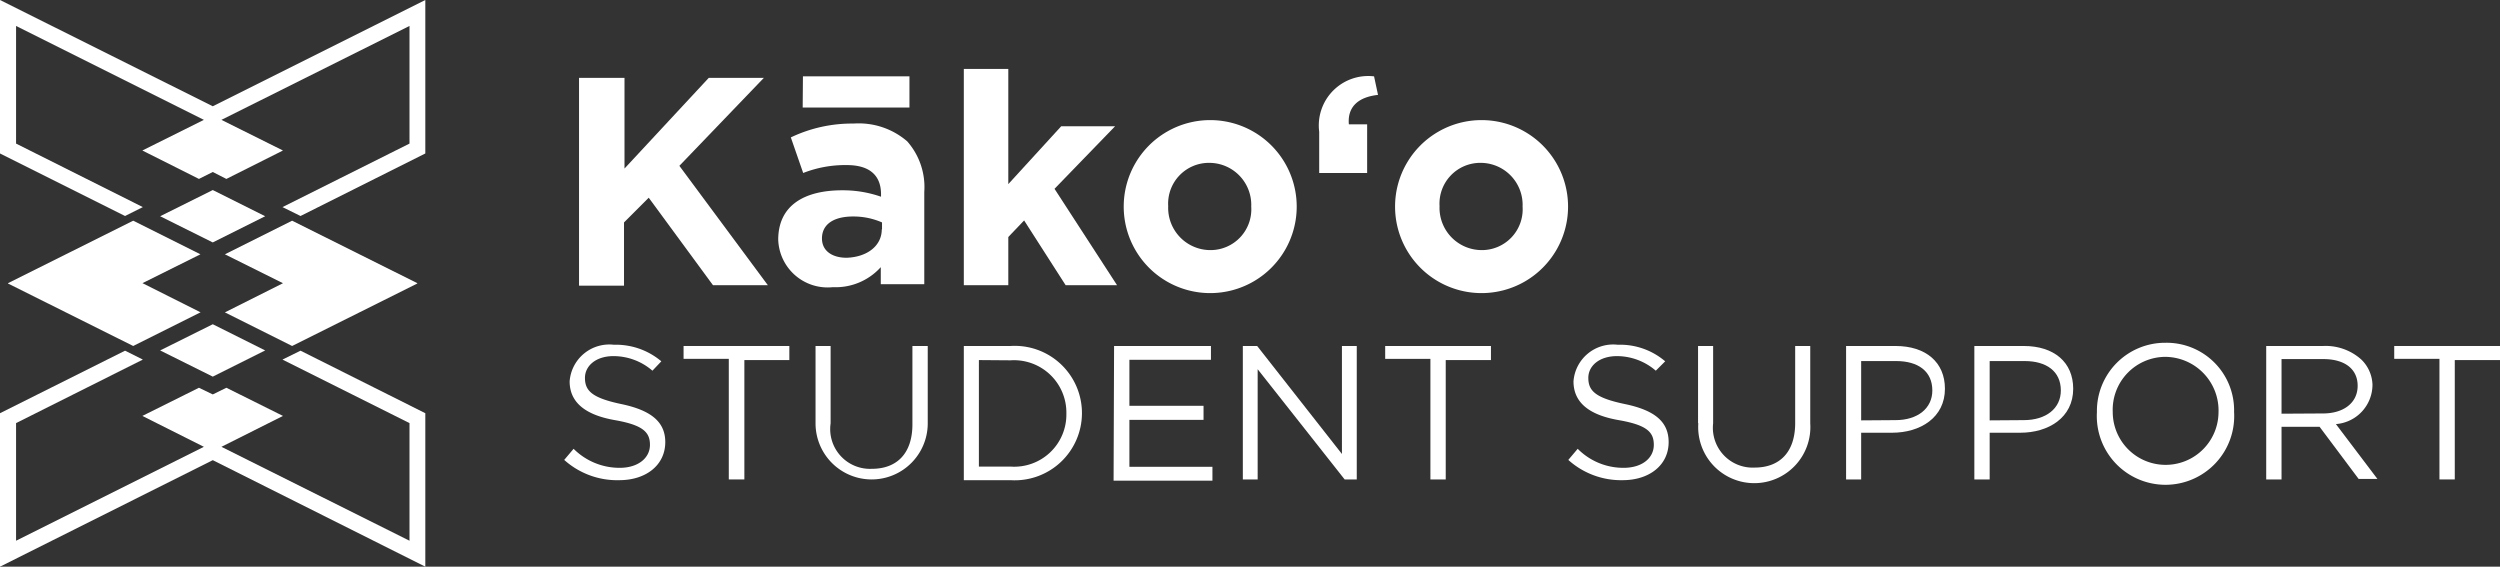
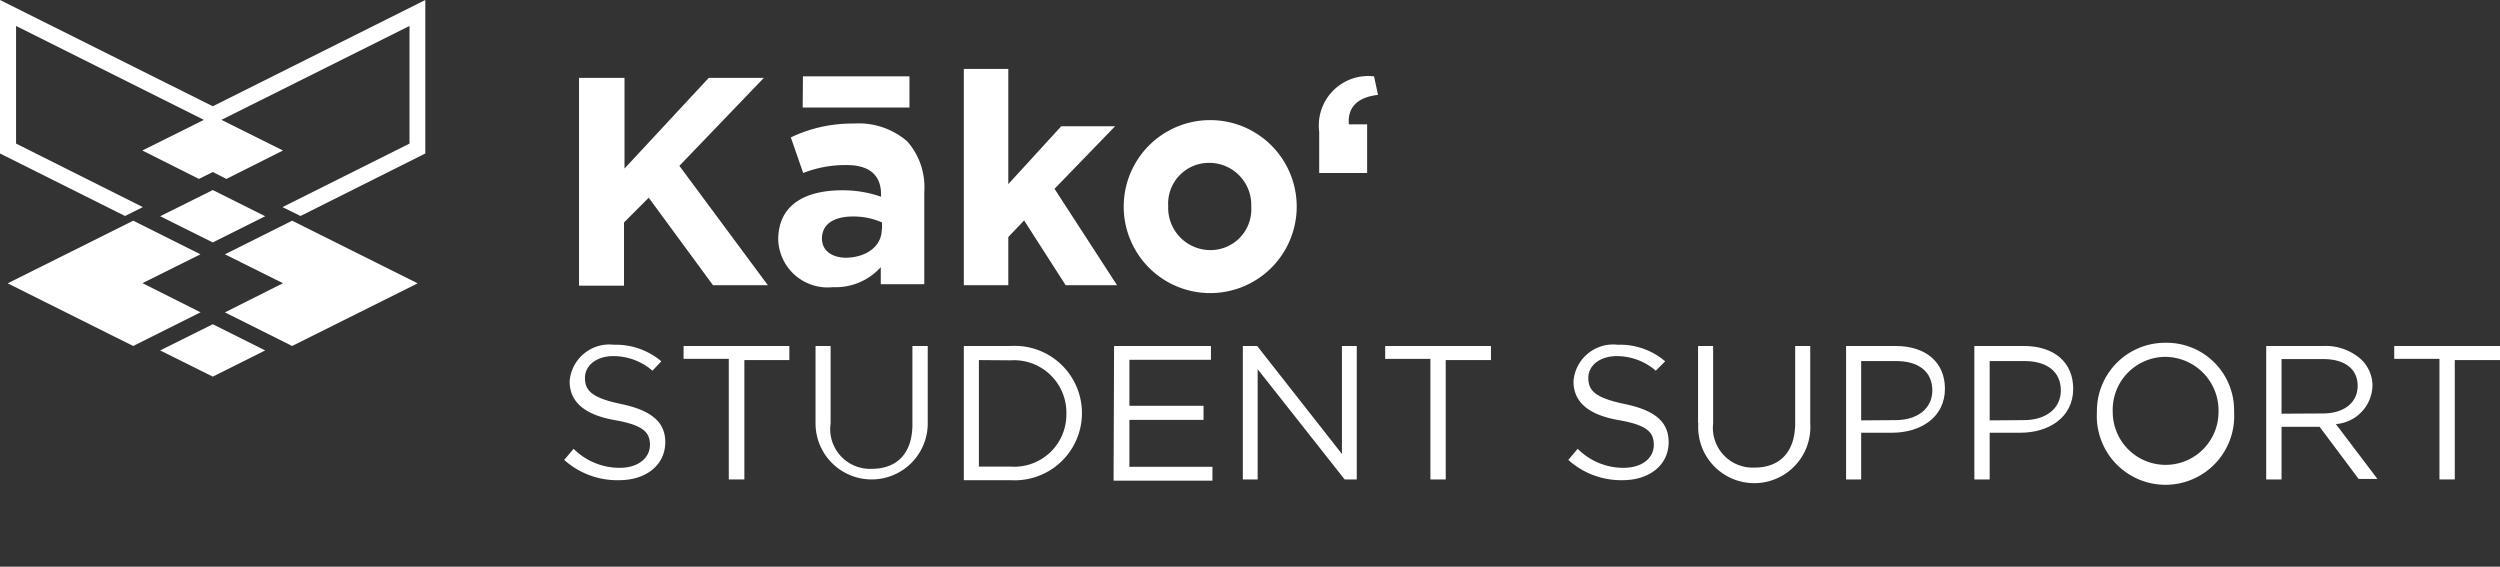
<svg xmlns="http://www.w3.org/2000/svg" viewBox="0 0 101.16 22.93">
  <rect x="0" y="0" width="101.16" height="22.93" fill="#333333" stroke="none" />
  <defs>
    <style>.cls-1{fill:#fff;}</style>
  </defs>
  <g id="Layer_2" data-name="Layer 2">
    <g id="Layer_1-2" data-name="Layer 1">
-       <polygon class="cls-1" points="11.43 14.55 16.57 17.12 16.57 21.88 8.96 18.08 11.45 16.83 9.16 15.69 8.61 15.96 8.05 15.69 5.76 16.83 8.25 18.08 0.65 21.88 0.65 17.12 5.78 14.55 5.06 14.19 0 16.72 0 22.93 8.61 18.62 17.21 22.93 17.21 16.72 12.16 14.19 11.43 14.55" />
      <polygon class="cls-1" points="5.39 14 8.11 12.64 8.12 12.64 5.77 11.46 5.76 11.46 8.11 10.29 5.39 8.93 0.32 11.46 0.33 11.46 0.32 11.47 5.39 14" />
      <polygon class="cls-1" points="11.82 8.93 9.1 10.29 11.45 11.46 11.45 11.46 9.1 12.64 9.1 12.64 11.82 14 16.89 11.47 16.88 11.46 16.89 11.46 11.82 8.93" />
      <polygon class="cls-1" points="8.61 4.3 0 0 0 6.21 5.06 8.74 5.78 8.38 0.65 5.81 0.65 1.05 8.25 4.85 5.76 6.09 8.05 7.24 8.61 6.96 9.16 7.24 11.45 6.09 8.96 4.85 16.57 1.05 16.57 5.81 11.43 8.38 12.16 8.74 17.21 6.21 17.21 0 8.61 4.3" />
      <polygon class="cls-1" points="6.48 8.75 8.61 9.81 10.73 8.75 8.61 7.69 6.48 8.75" />
      <polygon class="cls-1" points="6.48 14.18 8.61 15.24 10.73 14.18 8.61 13.12 6.48 14.18" />
      <path class="cls-1" d="M22.83,18.61l.38-.45a2.63,2.63,0,0,0,1.87.77c.73,0,1.22-.39,1.22-.93h0c0-.51-.28-.8-1.42-1s-1.83-.68-1.83-1.57v0a1.61,1.61,0,0,1,1.79-1.48,2.85,2.85,0,0,1,1.92.67L26.4,15a2.41,2.41,0,0,0-1.58-.59c-.7,0-1.15.39-1.15.88h0c0,.52.28.81,1.47,1.06s1.78.71,1.78,1.54v0c0,.93-.78,1.54-1.86,1.54A3.21,3.21,0,0,1,22.83,18.61Z" />
      <path class="cls-1" d="M29.49,14.52H27.66V14h4.28v.57H30.12V19.4h-.63Z" />
      <path class="cls-1" d="M33,17.12V14h.61v3.13a1.61,1.61,0,0,0,1.67,1.84c1,0,1.64-.61,1.64-1.8V14h.62v3.13a2.27,2.27,0,1,1-4.54,0Z" />
      <path class="cls-1" d="M39,14h1.89a2.72,2.72,0,0,1,2.89,2.71v0a2.72,2.72,0,0,1-2.89,2.72H39Zm.61.57v4.31h1.28a2.11,2.11,0,0,0,2.26-2.14h0a2.12,2.12,0,0,0-2.26-2.16Z" />
      <path class="cls-1" d="M45.08,14H49v.56H45.7v1.86h3v.57h-3v1.9h3.36v.56h-4Z" />
      <path class="cls-1" d="M50.29,14h.58l3.43,4.37V14h.6V19.4h-.49l-3.52-4.46V19.4h-.6Z" />
      <path class="cls-1" d="M57.88,14.52H56.05V14h4.28v.57H58.5V19.4h-.62Z" />
      <path class="cls-1" d="M63.46,18.61l.38-.45a2.6,2.6,0,0,0,1.86.77c.74,0,1.22-.39,1.22-.93h0c0-.51-.27-.8-1.42-1s-1.83-.68-1.83-1.57v0a1.61,1.61,0,0,1,1.79-1.48,2.81,2.81,0,0,1,1.92.67L67,15a2.41,2.41,0,0,0-1.57-.59c-.71,0-1.16.39-1.16.88h0c0,.52.28.81,1.48,1.06s1.77.71,1.77,1.54v0c0,.93-.78,1.54-1.86,1.54A3.19,3.19,0,0,1,63.46,18.61Z" />
      <path class="cls-1" d="M68.71,17.12V14h.61v3.13A1.61,1.61,0,0,0,71,18.92c1,0,1.64-.61,1.64-1.8V14h.61v3.13a2.27,2.27,0,1,1-4.53,0Z" />
      <path class="cls-1" d="M74.7,14h2c1.23,0,2,.66,2,1.73v0c0,1.17-1,1.78-2.14,1.78H75.31V19.4H74.7Zm2,3c.9,0,1.49-.48,1.49-1.2h0c0-.78-.58-1.19-1.46-1.19H75.31v2.4Z" />
      <path class="cls-1" d="M79.89,14h2c1.23,0,2,.66,2,1.73v0c0,1.17-1,1.78-2.14,1.78H80.51V19.4h-.62Zm2,3c.91,0,1.5-.48,1.5-1.2h0c0-.78-.59-1.19-1.46-1.19H80.51v2.4Z" />
      <path class="cls-1" d="M84.85,16.69h0a2.76,2.76,0,0,1,2.78-2.82,2.73,2.73,0,0,1,2.77,2.8v0a2.78,2.78,0,1,1-5.55,0Zm4.92,0h0a2.17,2.17,0,0,0-2.15-2.25,2.14,2.14,0,0,0-2.13,2.23v0a2.14,2.14,0,1,0,4.28,0Z" />
      <path class="cls-1" d="M91.7,14H94a2.16,2.16,0,0,1,1.55.55A1.48,1.48,0,0,1,96,15.57v0a1.6,1.6,0,0,1-1.48,1.59l1.68,2.22h-.76l-1.58-2.11H92.32V19.4H91.7ZM94,16.73c.82,0,1.4-.42,1.4-1.12h0c0-.67-.51-1.08-1.39-1.08H92.32v2.21Z" />
      <path class="cls-1" d="M98.71,14.52H96.88V14h4.28v.57H99.33V19.4h-.62Z" />
      <path class="cls-1" d="M23.43,3.15h1.84V6.82l3.41-3.67h2.23L27.49,6.71l3.58,4.83H28.85L26.25,8l-1,1v2.56H23.43Z" />
      <path class="cls-1" d="M31.49,9.7v0c0-1.4,1.07-2,2.59-2a4.68,4.68,0,0,1,1.57.26v-.1c0-.76-.46-1.18-1.38-1.18A4.65,4.65,0,0,0,32.5,7L32,5.56A5.73,5.73,0,0,1,34.54,5a3,3,0,0,1,2.17.72,2.8,2.8,0,0,1,.69,2.05v3.73H35.64v-.69a2.46,2.46,0,0,1-1.94.81A2,2,0,0,1,31.49,9.7Zm1-6.61h4.31V4.35H32.48Zm3.2,6.19V9a2.89,2.89,0,0,0-1.17-.24c-.78,0-1.26.31-1.26.89v0c0,.5.41.78,1,.78C35.1,10.4,35.68,9.94,35.68,9.28Z" />
      <path class="cls-1" d="M39,2.79H40.8V7.45l2.14-2.34h2.18L42.67,7.64l2.53,3.9H43.12L41.44,8.92l-.64.67v1.95H39Z" />
      <path class="cls-1" d="M45.47,8.36v0a3.48,3.48,0,0,1,7,0v0a3.48,3.48,0,0,1-7,0Zm5.16,0v0a1.7,1.7,0,0,0-1.69-1.77,1.65,1.65,0,0,0-1.67,1.75v0A1.71,1.71,0,0,0,49,10.12,1.65,1.65,0,0,0,50.63,8.36Z" />
      <path class="cls-1" d="M53.38,5.33A2,2,0,0,1,55.6,3.09l.16.75c-.83.09-1.24.51-1.18,1.19h.74V7H53.38Z" />
-       <path class="cls-1" d="M56.45,8.36v0a3.48,3.48,0,0,1,7,0v0a3.48,3.48,0,0,1-7,0Zm5.16,0v0a1.7,1.7,0,0,0-1.69-1.77,1.65,1.65,0,0,0-1.67,1.75v0a1.71,1.71,0,0,0,1.69,1.78A1.65,1.65,0,0,0,61.61,8.36Z" />
    </g>
  </g>
</svg>